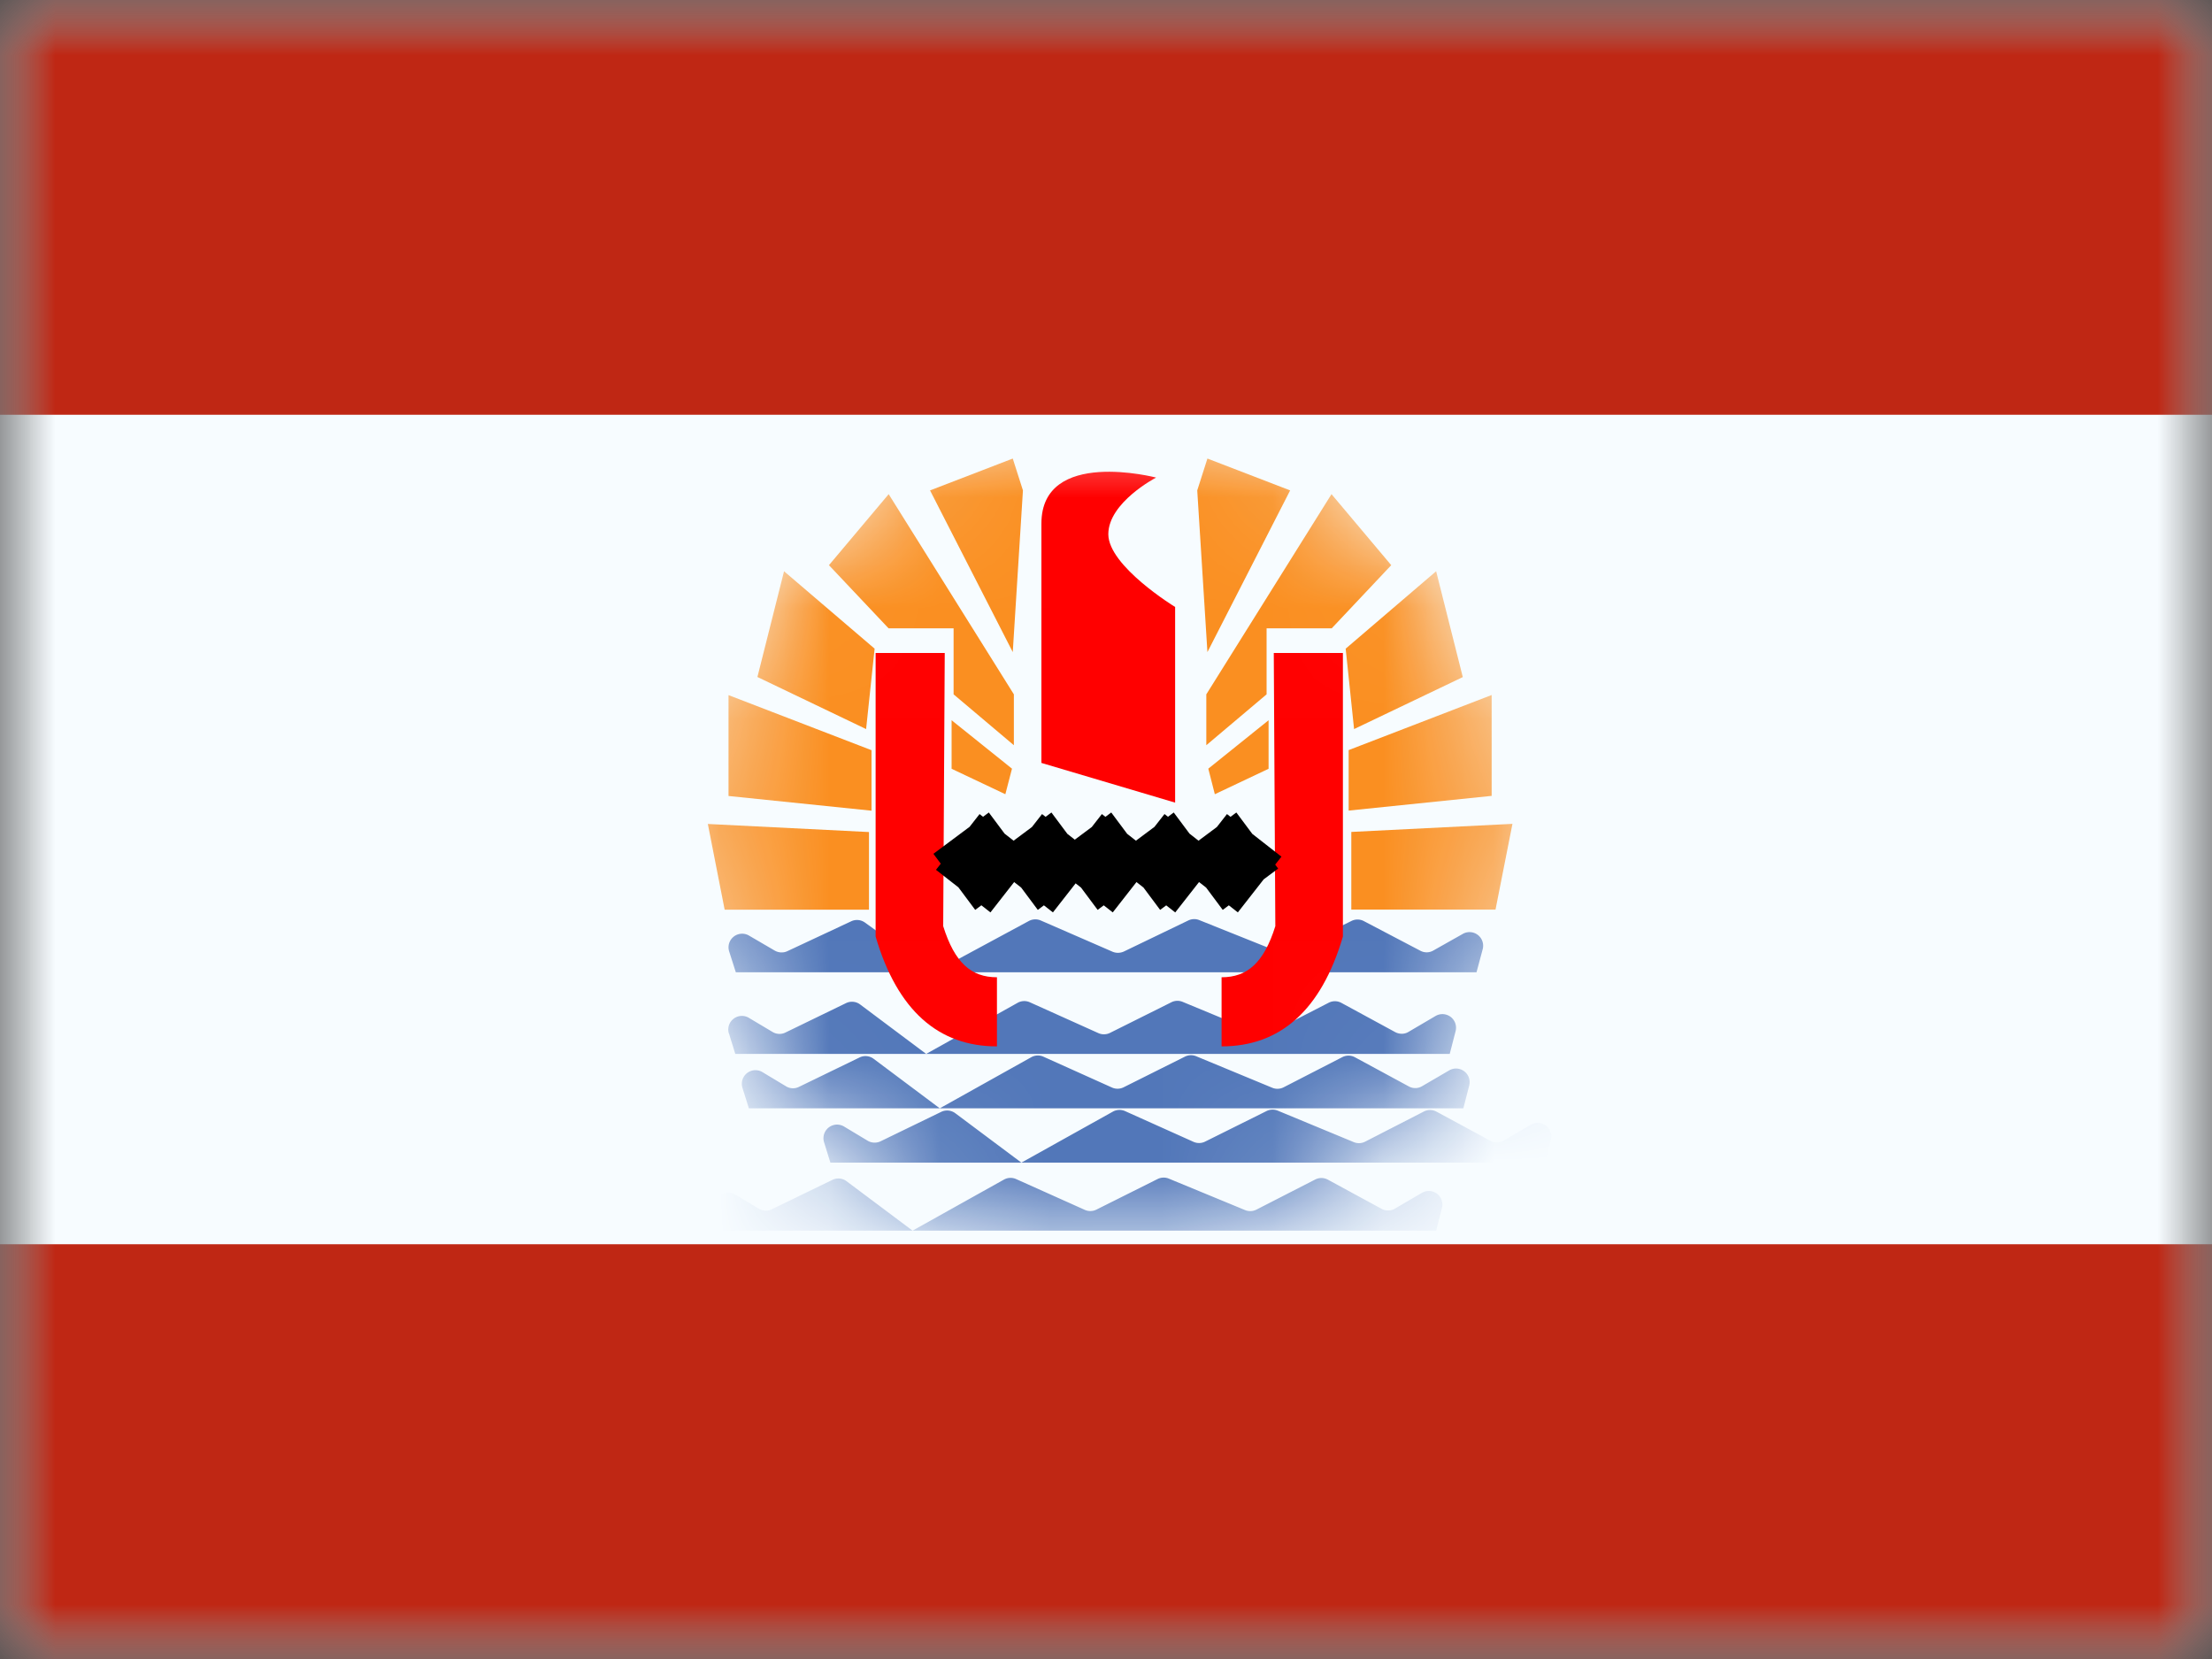
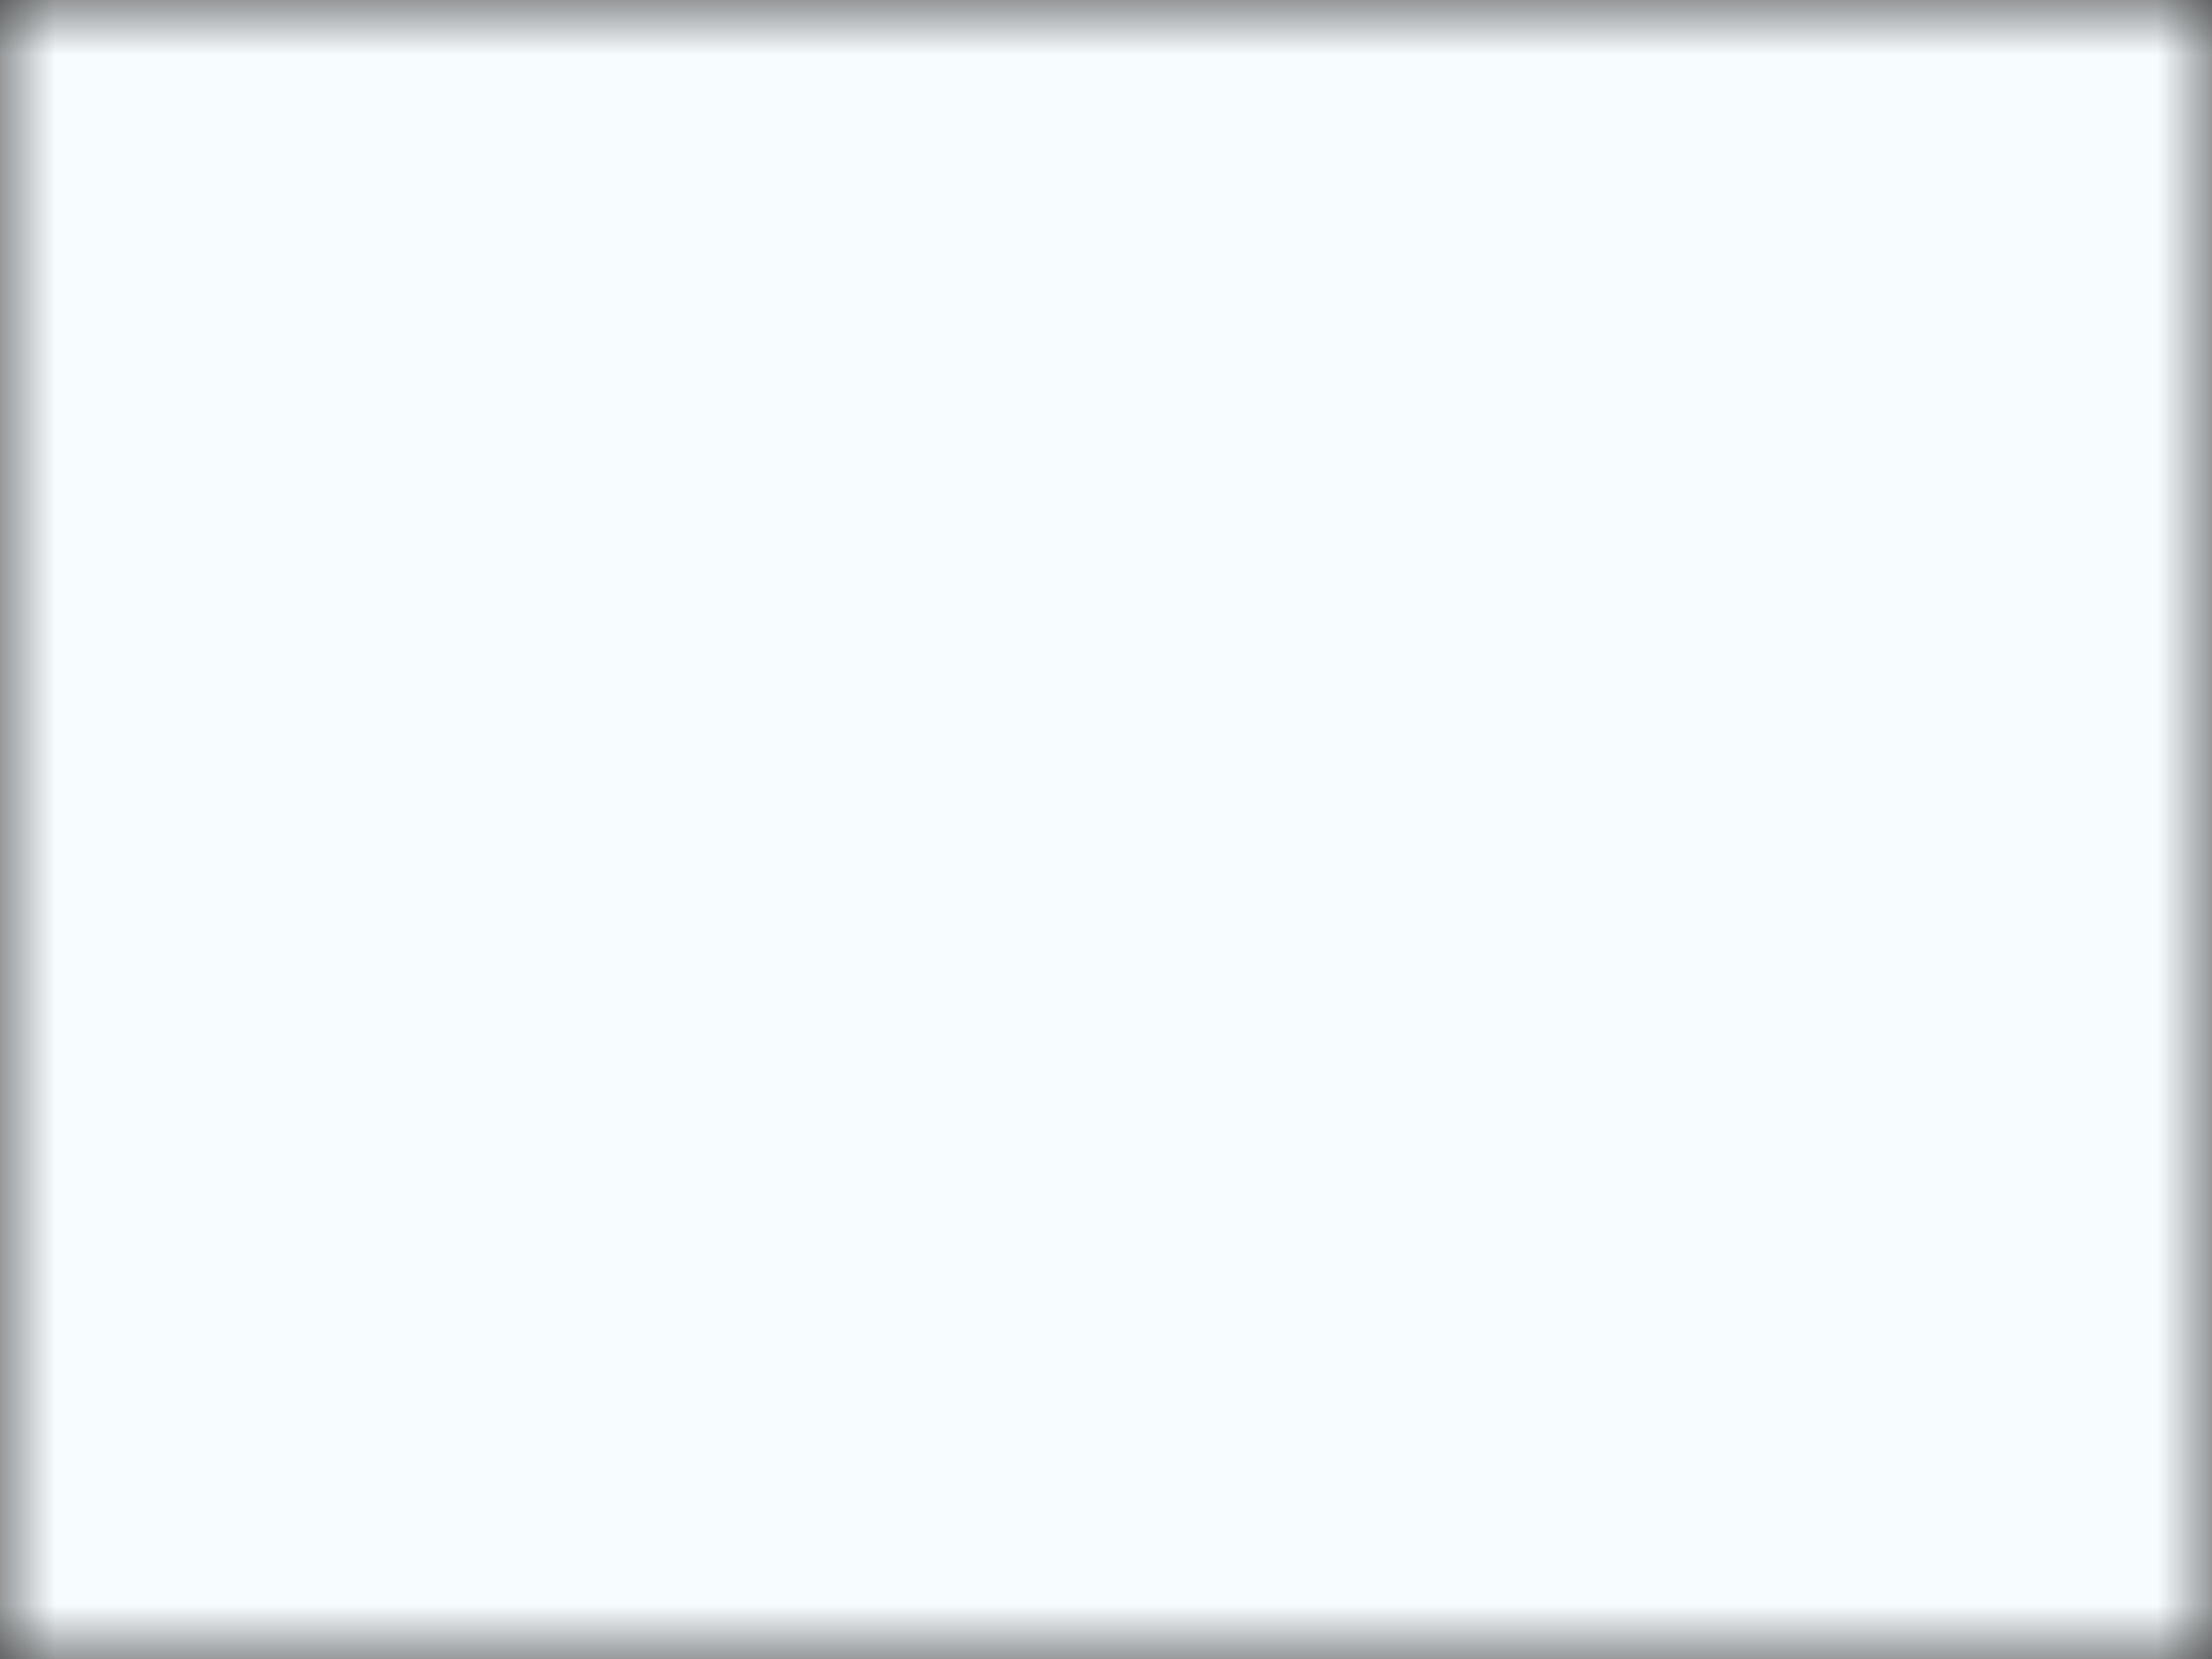
<svg xmlns="http://www.w3.org/2000/svg" width="20" height="15" fill="none">
  <rect width="100%" height="100%" fill="#333333" stroke="none" />
  <mask id="a" maskUnits="userSpaceOnUse" x="0" y="0" width="20" height="15">
    <path fill="#fff" d="M0 0h20v15H0z" />
  </mask>
  <g mask="url(#a)">
    <path fill-rule="evenodd" clip-rule="evenodd" d="M0 0v15h20V0H0z" fill="#F7FCFF" />
    <mask id="b" maskUnits="userSpaceOnUse" x="0" y="0" width="20" height="15">
-       <path fill-rule="evenodd" clip-rule="evenodd" d="M0 0v15h20V0H0z" fill="#fff" />
-     </mask>
+       </mask>
    <g mask="url(#b)">
      <path fill-rule="evenodd" clip-rule="evenodd" d="M0 0v3.75h20V0H0zm0 11.25V15h20v-3.75H0z" fill="#BF2714" />
      <mask id="c" maskUnits="userSpaceOnUse" x="6" y="3" width="8" height="9">
        <path fill-rule="evenodd" clip-rule="evenodd" d="M10 11.25a3.75 3.75 0 100-7.5 3.75 3.75 0 000 7.5z" fill="#fff" />
      </mask>
      <g mask="url(#c)">
-         <path fill-rule="evenodd" clip-rule="evenodd" d="M6.593 8.603a.123.123 0 01.179-.144l.233.136c.035.02.078.022.114.005l.577-.27a.123.123 0 01.124.011l.623.45.86-.464a.123.123 0 01.108-.004l.648.282c.033.014.07.013.103-.002l.581-.28a.123.123 0 01.1-.004l.719.288a.123.123 0 00.1-.004l.557-.276a.123.123 0 01.112.001l.511.268a.12.12 0 00.118-.002l.266-.15a.123.123 0 01.18.138l-.056.209H6.653l-.06-.188zm-.003.741a.123.123 0 01.181-.141l.213.127c.036.022.08.024.117.006l.548-.266a.123.123 0 01.128.012l.597.447.827-.462a.123.123 0 01.11-.005l.62.279a.123.123 0 00.105-.002l.555-.277a.123.123 0 01.101-.004l.688.285a.123.123 0 00.103-.004l.531-.273a.123.123 0 01.115.002l.486.264c.038.02.084.02.12-.002l.245-.144a.123.123 0 01.181.137l-.053.206h-6.46l-.057-.185zm.123.492a.123.123 0 01.181-.142l.213.128a.12.12 0 00.117.005l.548-.266a.123.123 0 01.128.013l.597.447.827-.462a.123.123 0 01.11-.005l.62.279a.123.123 0 00.105-.002l.554-.277a.123.123 0 01.102-.004l.688.285a.123.123 0 00.103-.004l.531-.273a.123.123 0 01.115.002l.486.263a.12.12 0 00.12-.002l.245-.143a.123.123 0 01.181.137l-.053.206h-6.46l-.058-.185zm.738.492a.123.123 0 01.181-.142l.213.128c.035.021.08.023.117.005l.548-.266a.123.123 0 01.127.012l.598.447.827-.461a.123.123 0 01.11-.005l.619.278a.123.123 0 00.105-.002l.555-.276a.123.123 0 01.102-.004l.688.285a.123.123 0 00.103-.005l.53-.272a.123.123 0 01.116.002l.486.263c.037.02.083.02.12-.002l.244-.143a.123.123 0 01.182.137l-.053.205H7.508l-.057-.184zm-.983.615a.123.123 0 01.18-.142l.213.128c.036.021.08.023.117.005l.548-.266a.123.123 0 01.128.012l.597.447.827-.462a.123.123 0 01.11-.004l.62.278a.123.123 0 00.105-.002l.554-.277a.123.123 0 01.102-.003l.688.284a.123.123 0 00.103-.004l.531-.272a.123.123 0 01.115.001l.486.264c.038.02.084.02.12-.002l.245-.143a.123.123 0 01.181.136l-.053.206h-6.46l-.057-.184z" fill="#5277B9" />
-         <path d="M7.917 5.904h.625l-.014 2.47c.104.332.254.462.486.462v.625c-.528 0-.901-.324-1.097-.993V5.904zm4.225 0h-.625l.014 2.47c-.104.332-.254.462-.486.462v.625c.528 0 .9-.324 1.097-.993V5.904z" fill="red" />
        <path fill-rule="evenodd" clip-rule="evenodd" d="M10.453 4.318s-1.037-.271-1.037.416v2.164l1.209.359V5.488s-.604-.369-.604-.658c0-.288.432-.512.432-.512z" fill="red" />
        <path d="M8.709 8.057l.394-.504m-.035.487l-.378-.507m.584.524l.394-.504m-.034.487l-.378-.507m.559.524l.394-.504m-.034.487l-.378-.507m.583.524l.395-.504m-.035.487l-.378-.507m.584.524l.394-.504m-.034.487l-.378-.507" stroke="#000" stroke-width=".625" />
-         <path fill-rule="evenodd" clip-rule="evenodd" d="M8.409 4.434l.748 1.462.092-1.462-.092-.288-.748.288zm-.375 1.247l-.539-.571.54-.642 1.132 1.81v.46l-.545-.46v-.597h-.588zm-1.186.44l.983.471.077-.727-.819-.7-.241.957zM7.88 7.33l-1.293-.133v-.912l1.293.498v.547zm-1.328.895L6.4 7.45l1.457.073v.702H6.552zM8.604 6.95v-.438l.546.438-.06.231-.486-.23zm5.071.499l-.153.775h-1.304v-.702l1.457-.073zm-1.481-.12l1.293-.133v-.912l-1.293.498v.547zm1.032-1.207l-.983.47-.076-.727.818-.7.241.957zm-1.186-.44l.539-.572-.54-.642-1.132 1.81v.46l.545-.46v-.597h.588zm-.375-1.248l-.748 1.462-.092-1.462.092-.288.748.288zM11.47 6.95v-.438l-.545.438.059.231.486-.23z" fill="#FA8F21" />
      </g>
    </g>
  </g>
</svg>